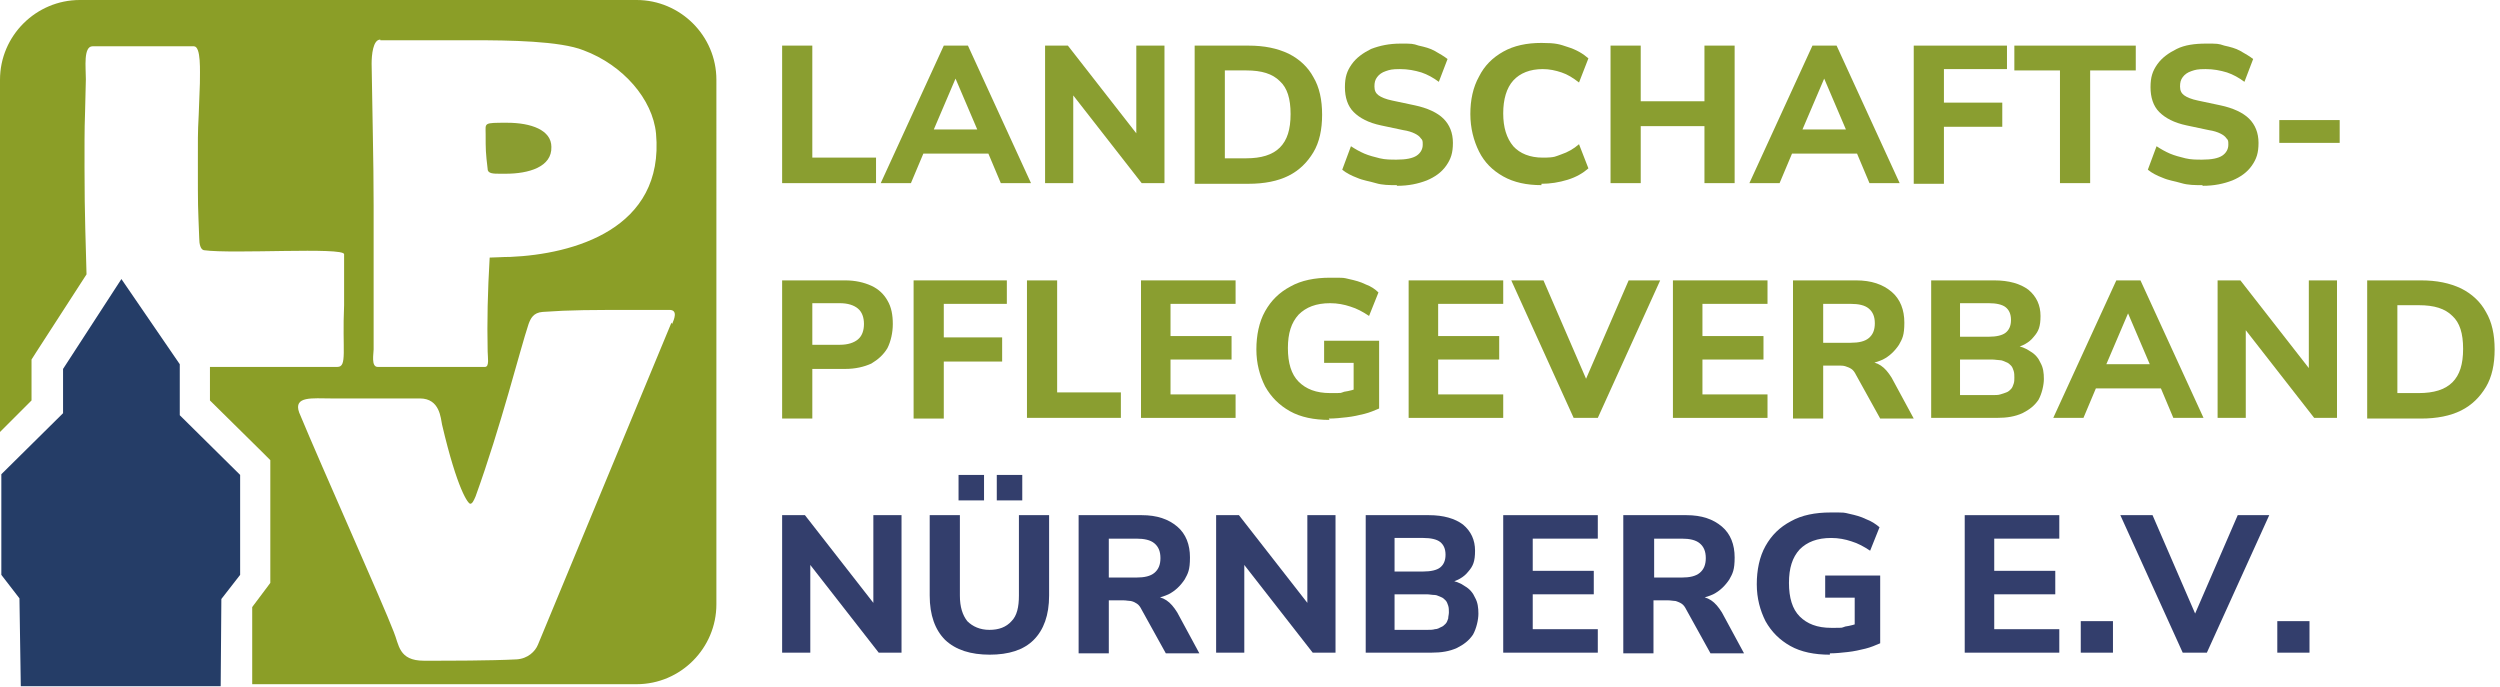
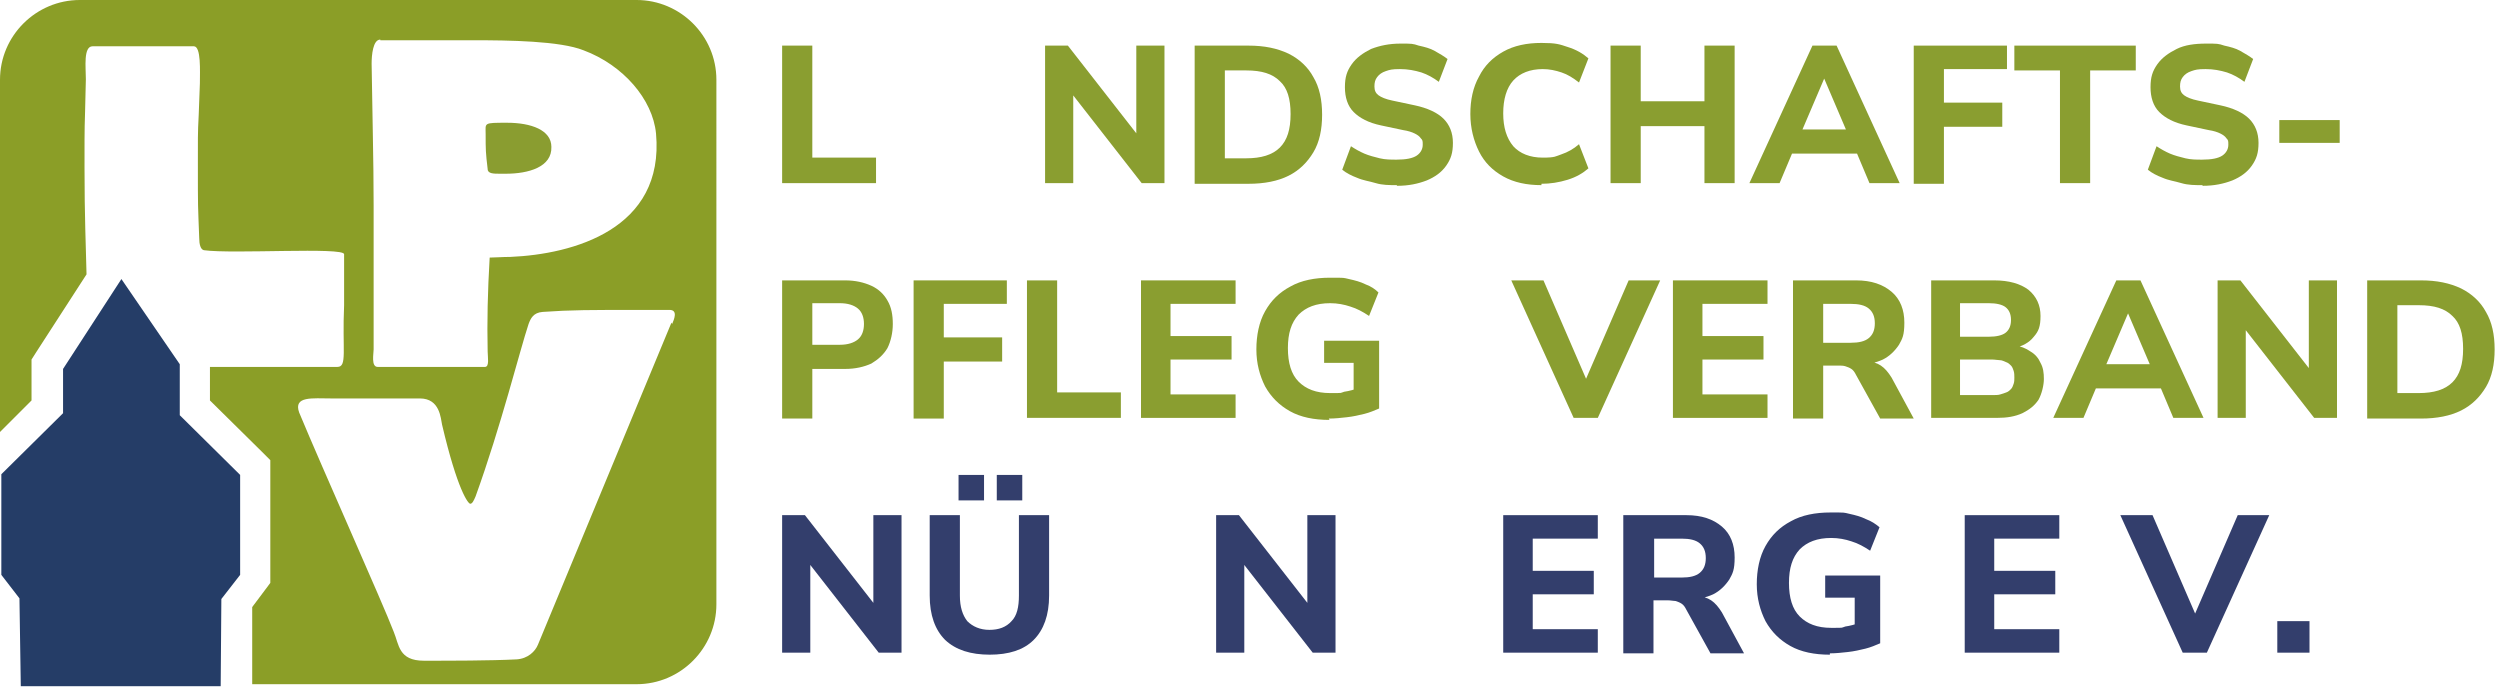
<svg xmlns="http://www.w3.org/2000/svg" id="Ebene_2" version="1.1" viewBox="0 0 372.7 102.4">
  <defs>
    <style>
      .st0 {
        fill: #8b9e27;
      }

      .st1 {
        fill: #333e6c;
      }

      .st2 {
        fill: #8a9e30;
      }

      .st3 {
        fill: #8a9d30;
      }

      .st4 {
        fill: #253d67;
      }
    </style>
  </defs>
  <g>
    <path class="st2" d="M116.6,27.3V6.8h4.5v16.7h9.5v3.8h-14Z" />
-     <path class="st2" d="M131.3,27.3l9.4-20.5h3.6l9.4,20.5h-4.5l-2.4-5.7,1.8,1.3h-12.2l1.8-1.3-2.4,5.7h-4.5ZM142.5,11.6l-3.8,8.9-.8-1.2h9.1l-.8,1.2-3.8-8.9h0Z" />
    <path class="st2" d="M155.8,27.3V6.8h3.4l11,14.1h-.8V6.8h4.2v20.5h-3.4l-11-14.1h.8v14.1h-4.2Z" />
    <path class="st2" d="M178.1,27.3V6.8h8c2.4,0,4.3.4,6,1.2,1.6.8,2.9,2,3.7,3.5.9,1.5,1.3,3.4,1.3,5.6s-.4,4.1-1.3,5.6c-.9,1.5-2.1,2.7-3.7,3.5s-3.6,1.2-6,1.2h-8ZM182.6,23.6h3.2c2.2,0,3.9-.5,5-1.6,1.1-1.1,1.6-2.7,1.6-5s-.5-3.9-1.6-4.9c-1.1-1.1-2.7-1.6-5-1.6h-3.2v13.1Z" />
    <path class="st2" d="M208.2,27.6c-1.1,0-2.1,0-3.1-.3s-1.9-.4-2.8-.8c-.8-.3-1.6-.7-2.2-1.2l1.3-3.5c.6.4,1.3.8,2,1.1.7.3,1.5.5,2.3.7.8.2,1.7.2,2.5.2,1.4,0,2.4-.2,3-.6s.9-1,.9-1.6,0-.7-.3-1c-.2-.3-.5-.5-.9-.7-.4-.2-1-.4-1.7-.5l-3.3-.7c-1.9-.4-3.2-1.1-4.1-2-.9-.9-1.3-2.2-1.3-3.7s.3-2.4,1-3.4c.7-1,1.7-1.7,2.9-2.3,1.3-.5,2.7-.8,4.4-.8s1.8,0,2.7.3c.9.2,1.7.4,2.4.8.7.4,1.4.8,1.9,1.2l-1.3,3.4c-.8-.6-1.7-1.1-2.6-1.4-1-.3-2-.5-3.2-.5s-1.5.1-2.1.3c-.6.2-1,.5-1.3.9s-.4.8-.4,1.4.2,1,.6,1.3c.4.3,1.1.6,2.1.8l3.3.7c1.9.4,3.4,1.1,4.3,2,.9.9,1.4,2.1,1.4,3.6s-.3,2.4-1,3.4c-.7,1-1.7,1.7-2.9,2.2-1.3.5-2.7.8-4.4.8Z" />
    <path class="st2" d="M229.8,27.6c-2.2,0-4.1-.4-5.7-1.3-1.6-.9-2.8-2.1-3.6-3.7-.8-1.6-1.3-3.5-1.3-5.6s.4-4,1.3-5.6c.8-1.6,2-2.8,3.6-3.7,1.6-.9,3.5-1.3,5.7-1.3s2.7.2,3.9.6c1.3.4,2.3,1,3.1,1.7l-1.4,3.6c-.9-.7-1.7-1.2-2.6-1.5s-1.8-.5-2.8-.5c-1.9,0-3.4.6-4.4,1.7-1,1.1-1.5,2.8-1.5,4.9s.5,3.7,1.5,4.9c1,1.1,2.5,1.7,4.4,1.7s1.9-.2,2.8-.5c.9-.3,1.8-.8,2.6-1.5l1.4,3.6c-.8.7-1.8,1.3-3.1,1.7-1.3.4-2.6.6-3.9.6Z" />
    <path class="st2" d="M240.1,27.3V6.8h4.5v8.3h9.5V6.8h4.5v20.5h-4.5v-8.5h-9.5v8.5h-4.5Z" />
    <path class="st2" d="M260.8,27.3l9.4-20.5h3.6l9.4,20.5h-4.5l-2.4-5.7,1.8,1.3h-12.2l1.8-1.3-2.4,5.7h-4.5ZM272,11.6l-3.8,8.9-.8-1.2h9.1l-.8,1.2-3.8-8.9h0Z" />
    <path class="st2" d="M285.3,27.3V6.8h13.9v3.5h-9.4v5h8.7v3.6h-8.7v8.5h-4.5Z" />
    <path class="st2" d="M307.1,27.3V10.5h-6.8v-3.7h18.1v3.7h-6.8v16.8h-4.5Z" />
    <path class="st2" d="M328.3,27.6c-1.1,0-2.1,0-3.1-.3s-1.9-.4-2.8-.8c-.8-.3-1.6-.7-2.2-1.2l1.3-3.5c.6.4,1.3.8,2,1.1.7.3,1.5.5,2.3.7.8.2,1.7.2,2.5.2,1.4,0,2.4-.2,3-.6.6-.4.9-1,.9-1.6s0-.7-.3-1c-.2-.3-.5-.5-.9-.7-.4-.2-1-.4-1.7-.5l-3.3-.7c-1.9-.4-3.2-1.1-4.1-2-.9-.9-1.3-2.2-1.3-3.7s.3-2.4,1-3.4c.7-1,1.7-1.7,2.9-2.3s2.7-.8,4.4-.8,1.8,0,2.7.3c.9.2,1.7.4,2.4.8.7.4,1.4.8,1.9,1.2l-1.3,3.4c-.8-.6-1.7-1.1-2.6-1.4-1-.3-2-.5-3.2-.5s-1.5.1-2.1.3c-.6.2-1,.5-1.3.9-.3.4-.4.8-.4,1.4s.2,1,.6,1.3c.4.3,1.1.6,2.1.8l3.3.7c1.9.4,3.4,1.1,4.3,2,.9.9,1.4,2.1,1.4,3.6s-.3,2.4-1,3.4c-.7,1-1.7,1.7-2.9,2.2-1.3.5-2.7.8-4.4.8Z" />
    <path class="st2" d="M339.8,21.3v-3.4h9v3.4h-9Z" />
    <path class="st2" d="M116.6,62.3v-20.5h9.4c1.5,0,2.8.3,3.9.8,1.1.5,1.9,1.3,2.4,2.2.6,1,.8,2.2.8,3.5s-.3,2.6-.8,3.6c-.6,1-1.4,1.7-2.4,2.3-1.1.5-2.4.8-3.9.8h-4.9v7.4h-4.5ZM121.1,51.4h4.1c1.2,0,2.1-.3,2.7-.8s.9-1.3.9-2.3-.3-1.8-.9-2.3c-.6-.5-1.5-.8-2.7-.8h-4.1v6.1Z" />
    <path class="st2" d="M136.2,62.3v-20.5h13.9v3.5h-9.4v5h8.7v3.6h-8.7v8.5h-4.5Z" />
    <path class="st2" d="M153.1,62.3v-20.5h4.5v16.7h9.5v3.8h-14Z" />
    <path class="st2" d="M170.1,62.3v-20.5h14.1v3.5h-9.7v4.8h9.1v3.5h-9.1v5.2h9.7v3.5h-14.1Z" />
    <path class="st2" d="M198.2,62.6c-2.3,0-4.3-.4-5.9-1.3-1.6-.9-2.8-2.1-3.7-3.7-.8-1.6-1.3-3.4-1.3-5.5s.4-4.1,1.3-5.7c.9-1.6,2.1-2.8,3.8-3.7,1.6-.9,3.6-1.3,5.9-1.3s1.9,0,2.8.2c.9.2,1.7.4,2.5.8.8.3,1.4.7,1.9,1.2l-1.4,3.5c-.9-.6-1.8-1.1-2.8-1.4-.9-.3-1.9-.5-3-.5-2.1,0-3.6.6-4.7,1.7-1.1,1.2-1.6,2.8-1.6,5s.5,3.9,1.6,5c1.1,1.1,2.6,1.7,4.7,1.7s1.4,0,2.1-.2c.7-.1,1.5-.3,2.2-.6l-.8,1.9v-5.6h-4.4v-3.3h8.2v10.1c-.7.3-1.4.6-2.2.8-.8.2-1.7.4-2.6.5-.9.1-1.8.2-2.7.2Z" />
-     <path class="st2" d="M210,62.3v-20.5h14.1v3.5h-9.7v4.8h9.1v3.5h-9.1v5.2h9.7v3.5h-14.1Z" />
    <path class="st2" d="M234.6,62.3l-9.3-20.5h4.8l7.1,16.4h-1.5l7.1-16.4h4.7l-9.3,20.5h-3.7Z" />
    <path class="st2" d="M249.4,62.3v-20.5h14.1v3.5h-9.7v4.8h9.1v3.5h-9.1v5.2h9.7v3.5h-14.1Z" />
    <path class="st2" d="M267.3,62.3v-20.5h9.4c2.3,0,4,.6,5.3,1.7,1.3,1.1,1.9,2.7,1.9,4.6s-.3,2.4-.8,3.3c-.6.9-1.4,1.7-2.4,2.2-1.1.5-2.4.8-3.9.8l.3-.5h1.2c.8,0,1.5.2,2.1.6.6.4,1.1,1,1.6,1.8l3.3,6.1h-5l-3.6-6.5c-.2-.4-.4-.7-.7-.9-.3-.2-.6-.3-.9-.4s-.7-.1-1.1-.1h-2.2v7.9h-4.5ZM271.8,51.1h4.1c1.2,0,2.1-.2,2.7-.7s.9-1.2.9-2.2-.3-1.7-.9-2.2c-.6-.5-1.5-.7-2.7-.7h-4.1v5.8Z" />
    <path class="st2" d="M287.9,62.3v-20.5h9.4c2.2,0,3.9.5,5.1,1.4,1.2,1,1.8,2.3,1.8,3.9s-.3,2.3-1,3.1c-.7.9-1.7,1.4-2.9,1.7v-.4c.9.1,1.7.4,2.4.9.7.4,1.2,1,1.5,1.7.4.7.5,1.5.5,2.4s-.3,2.2-.8,3.1c-.6.9-1.4,1.5-2.4,2-1.1.5-2.3.7-3.8.7h-9.7ZM292.2,50.2h4.3c1.1,0,2-.2,2.5-.6.5-.4.8-1,.8-1.9s-.3-1.5-.8-1.9c-.5-.4-1.4-.6-2.5-.6h-4.3v5ZM292.2,58.9h4.8c.5,0,.9,0,1.2-.1s.7-.2.9-.3c.3-.1.5-.3.7-.5.2-.2.3-.5.4-.8s.1-.6.1-.9,0-.7-.1-1-.2-.6-.4-.8-.4-.4-.7-.5c-.3-.1-.6-.3-.9-.3s-.8-.1-1.2-.1h-4.8v5.4Z" />
    <path class="st2" d="M306.1,62.3l9.4-20.5h3.6l9.4,20.5h-4.5l-2.4-5.7,1.8,1.3h-12.2l1.8-1.3-2.4,5.7h-4.5ZM317.3,46.6l-3.8,8.9-.8-1.2h9.1l-.8,1.2-3.8-8.9h0Z" />
    <path class="st2" d="M330.6,62.3v-20.5h3.4l11,14.1h-.8v-14.1h4.2v20.5h-3.4l-11-14.1h.8v14.1h-4.2Z" />
    <path class="st2" d="M352.9,62.3v-20.5h8c2.4,0,4.3.4,6,1.2,1.6.8,2.9,2,3.7,3.5.9,1.5,1.3,3.4,1.3,5.6s-.4,4.1-1.3,5.6c-.9,1.5-2.1,2.7-3.7,3.5-1.6.8-3.6,1.2-6,1.2h-8ZM357.4,58.6h3.2c2.2,0,3.9-.5,5-1.6,1.1-1.1,1.6-2.7,1.6-5s-.5-3.9-1.6-4.9c-1.1-1.1-2.7-1.6-5-1.6h-3.2v13.1Z" />
    <path class="st1" d="M116.6,97.3v-20.5h3.4l11,14.1h-.8v-14.1h4.2v20.5h-3.4l-11-14.1h.8v14.1h-4.2Z" />
    <path class="st1" d="M147.6,97.6c-2.9,0-5.1-.7-6.7-2.2-1.5-1.5-2.3-3.7-2.3-6.6v-12h4.5v12c0,1.7.4,2.9,1.1,3.8.8.8,1.9,1.3,3.3,1.3s2.5-.4,3.3-1.3c.8-.8,1.1-2.1,1.1-3.8v-12h4.5v12c0,2.9-.8,5.1-2.3,6.6-1.5,1.5-3.7,2.2-6.6,2.2ZM142.9,74.6v-3.8h3.8v3.8h-3.8ZM148.6,74.6v-3.8h3.8v3.8h-3.8Z" />
-     <path class="st1" d="M160.8,97.3v-20.5h9.4c2.3,0,4,.6,5.3,1.7,1.3,1.1,1.9,2.7,1.9,4.6s-.3,2.4-.8,3.3c-.6.9-1.4,1.7-2.4,2.2-1.1.5-2.4.8-3.9.8l.3-.5h1.2c.8,0,1.5.2,2.1.6.6.4,1.1,1,1.6,1.8l3.3,6.1h-5l-3.6-6.5c-.2-.4-.4-.7-.7-.9s-.5-.3-.9-.4c-.3,0-.7-.1-1.1-.1h-2.2v7.9h-4.5ZM165.3,86.1h4.1c1.2,0,2.1-.2,2.7-.7s.9-1.2.9-2.2-.3-1.7-.9-2.2c-.6-.5-1.5-.7-2.7-.7h-4.1v5.8Z" />
    <path class="st1" d="M181.3,97.3v-20.5h3.4l11,14.1h-.8v-14.1h4.2v20.5h-3.4l-11-14.1h.8v14.1h-4.2Z" />
-     <path class="st1" d="M203.6,97.3v-20.5h9.4c2.2,0,3.9.5,5.1,1.4,1.2,1,1.8,2.3,1.8,3.9s-.3,2.3-1,3.1c-.7.9-1.7,1.4-2.9,1.7v-.4c.9.1,1.7.4,2.4.9.7.4,1.2,1,1.5,1.7.4.7.5,1.5.5,2.4s-.3,2.2-.8,3.1c-.6.9-1.4,1.5-2.4,2-1.1.5-2.3.7-3.8.7h-9.7ZM207.9,85.2h4.3c1.1,0,2-.2,2.5-.6.5-.4.8-1,.8-1.9s-.3-1.5-.8-1.9c-.5-.4-1.4-.6-2.5-.6h-4.3v5ZM207.9,93.9h4.8c.5,0,.9,0,1.2-.1.4,0,.7-.2.9-.3.3-.1.5-.3.7-.5s.3-.5.4-.8c0-.3.1-.6.1-.9s0-.7-.1-1-.2-.6-.4-.8-.4-.4-.7-.5c-.3-.1-.6-.3-.9-.3-.4,0-.8-.1-1.2-.1h-4.8v5.4Z" />
    <path class="st1" d="M224.1,97.3v-20.5h14.1v3.5h-9.7v4.8h9.1v3.5h-9.1v5.2h9.7v3.5h-14.1Z" />
    <path class="st1" d="M242,97.3v-20.5h9.4c2.3,0,4,.6,5.3,1.7,1.3,1.1,1.9,2.7,1.9,4.6s-.3,2.4-.8,3.3c-.6.9-1.4,1.7-2.4,2.2-1.1.5-2.4.8-3.9.8l.3-.5h1.2c.8,0,1.5.2,2.1.6.6.4,1.1,1,1.6,1.8l3.3,6.1h-5l-3.6-6.5c-.2-.4-.4-.7-.7-.9-.3-.2-.6-.3-.9-.4-.3,0-.7-.1-1.1-.1h-2.2v7.9h-4.5ZM246.6,86.1h4.1c1.2,0,2.1-.2,2.7-.7s.9-1.2.9-2.2-.3-1.7-.9-2.2-1.5-.7-2.7-.7h-4.1v5.8Z" />
    <path class="st1" d="M272.8,97.6c-2.3,0-4.3-.4-5.9-1.3-1.6-.9-2.8-2.1-3.7-3.7-.8-1.6-1.3-3.4-1.3-5.5s.4-4.1,1.3-5.7c.9-1.6,2.1-2.8,3.8-3.7,1.6-.9,3.6-1.3,5.9-1.3s1.9,0,2.8.2c.9.2,1.7.4,2.5.8.8.3,1.4.7,2,1.2l-1.4,3.5c-.9-.6-1.8-1.1-2.8-1.4-.9-.3-1.9-.5-3-.5-2.1,0-3.6.6-4.7,1.7-1.1,1.2-1.6,2.8-1.6,5s.5,3.9,1.6,5c1.1,1.1,2.6,1.7,4.7,1.7s1.4,0,2.1-.2c.7-.1,1.5-.3,2.2-.6l-.8,1.9v-5.6h-4.4v-3.3h8.2v10.1c-.7.3-1.4.6-2.2.8-.8.2-1.7.4-2.6.5-.9.1-1.8.2-2.7.2Z" />
    <path class="st1" d="M292.9,97.3v-20.5h14.1v3.5h-9.7v4.8h9.1v3.5h-9.1v5.2h9.7v3.5h-14.1Z" />
-     <path class="st1" d="M310.2,97.3v-4.7h4.8v4.7h-4.8Z" />
    <path class="st1" d="M325.4,97.3l-9.3-20.5h4.8l7.1,16.4h-1.5l7.1-16.4h4.7l-9.3,20.5h-3.7Z" />
    <path class="st1" d="M339.5,97.3v-4.7h4.8v4.7h-4.8Z" />
  </g>
  <g>
    <path class="st3" d="M74.6,25.9h.8c3.4,0,6.9-1,6.8-4,0-2.5-3-3.6-6.6-3.6s-3.2,0-3.2,1.7c0,2.3,0,2.7.3,5.2,0,.7.9.7,1.8.7Z" />
    <path class="st0" d="M94.6,0H11.9C5.4,0,0,5.3,0,11.9v52.5l4.7-4.7v-6.1l.7-1.1,7.5-11.6c-.1-4.4-.3-8.6-.3-15.9,0-8.4,0-3.8.2-13.2,0-1.7-.4-4.9,1-4.9h15.1c1.1,0,.9,3.7.9,5.5-.3,9.2-.3,4.4-.3,11.8s0,5.8.2,11.3c0,.9.2,1.7.7,1.8,4.3.6,20.9-.5,20.9.6,0,2.7,0,4.4,0,7.6-.3,6.7.5,9.2-1,9.2h-19v5l7.7,7.6,1.3,1.3v18.3l-.9,1.2-1.8,2.4v11.5c-.1,0,57.3,0,57.3,0,6.6,0,11.9-5.4,11.9-11.9V11.9c0-6.6-5.4-11.9-11.9-11.9ZM56.7,6c4.6,0,8.4,0,13.8,0s13,.1,16.5,1.5c5.9,2.2,10.3,7.3,10.8,12.4h0c1.3,14.3-12.4,18-21.7,18.4-1.2,0-2.3.1-3.1.1-.3,5.1-.4,9.6-.3,14,0,.8.3,2.3-.4,2.3h-16c-1,0-.6-2-.6-2.6,0-7.9,0-14.8,0-21.5,0-6.8-.2-13.6-.3-21.1,0-1.3.2-3.6,1.3-3.6ZM100.1,48.1c-6.9,16.7-12.8,30.8-19.9,48-.4,1-1.5,2.1-3.2,2.2-3.9.2-10,.2-13.8.2s-3.7-2.4-4.5-4.3c-1.6-4.2-10.7-24.5-14.1-32.7-.9-2.5,2-2.1,4.8-2.1h13.2c3,0,3.1,3,3.3,3.9,2.3,9.8,3.9,11.8,4.2,11.8s.5-.4.8-1.1c3.8-10.5,6.6-21.8,7.9-25.7.3-.8.7-1.7,2.1-1.8,4.2-.3,7.1-.3,14.8-.3h4.1c1.3,0,.7,1.4.4,2.1Z" />
    <polygon class="st4" points="26.8 61.9 26.8 55 26.8 54.3 18.1 41.6 9.4 55 9.4 61.6 9.2 61.8 .2 70.7 .2 85.7 2.9 89.2 3.1 102.3 32.9 102.3 32.9 102.3 32.9 102.3 33 89.3 35.8 85.7 35.8 70.8 26.8 61.9" />
  </g>
</svg>